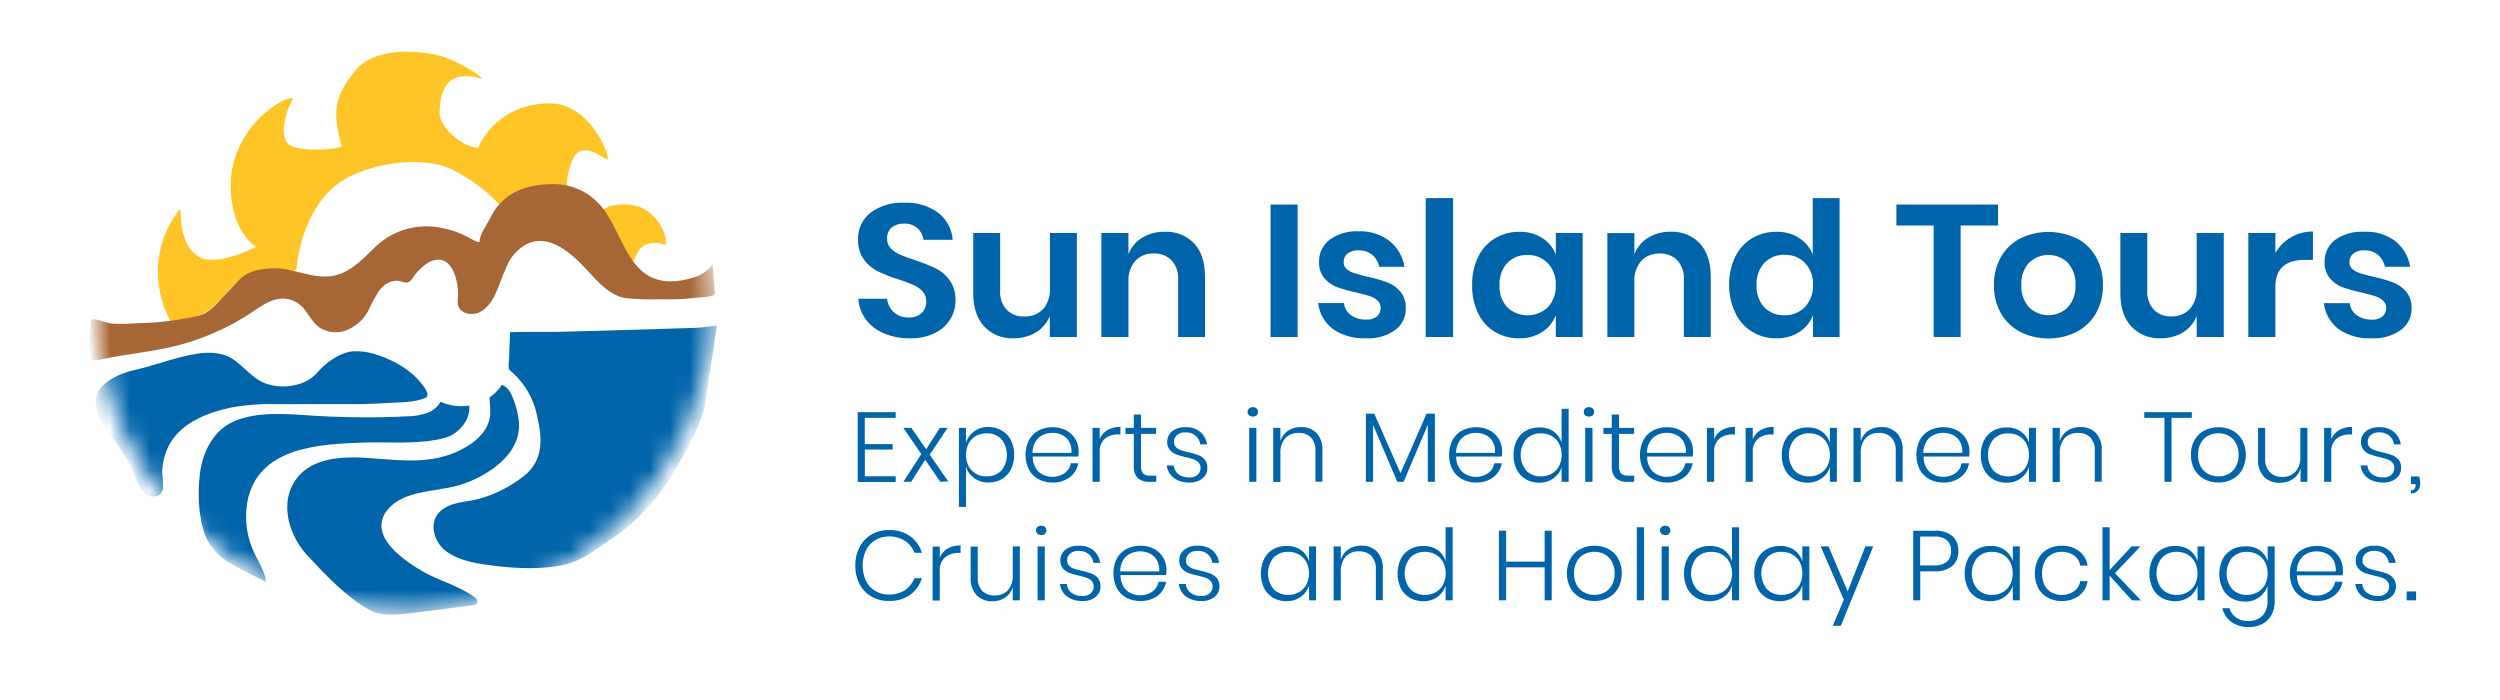
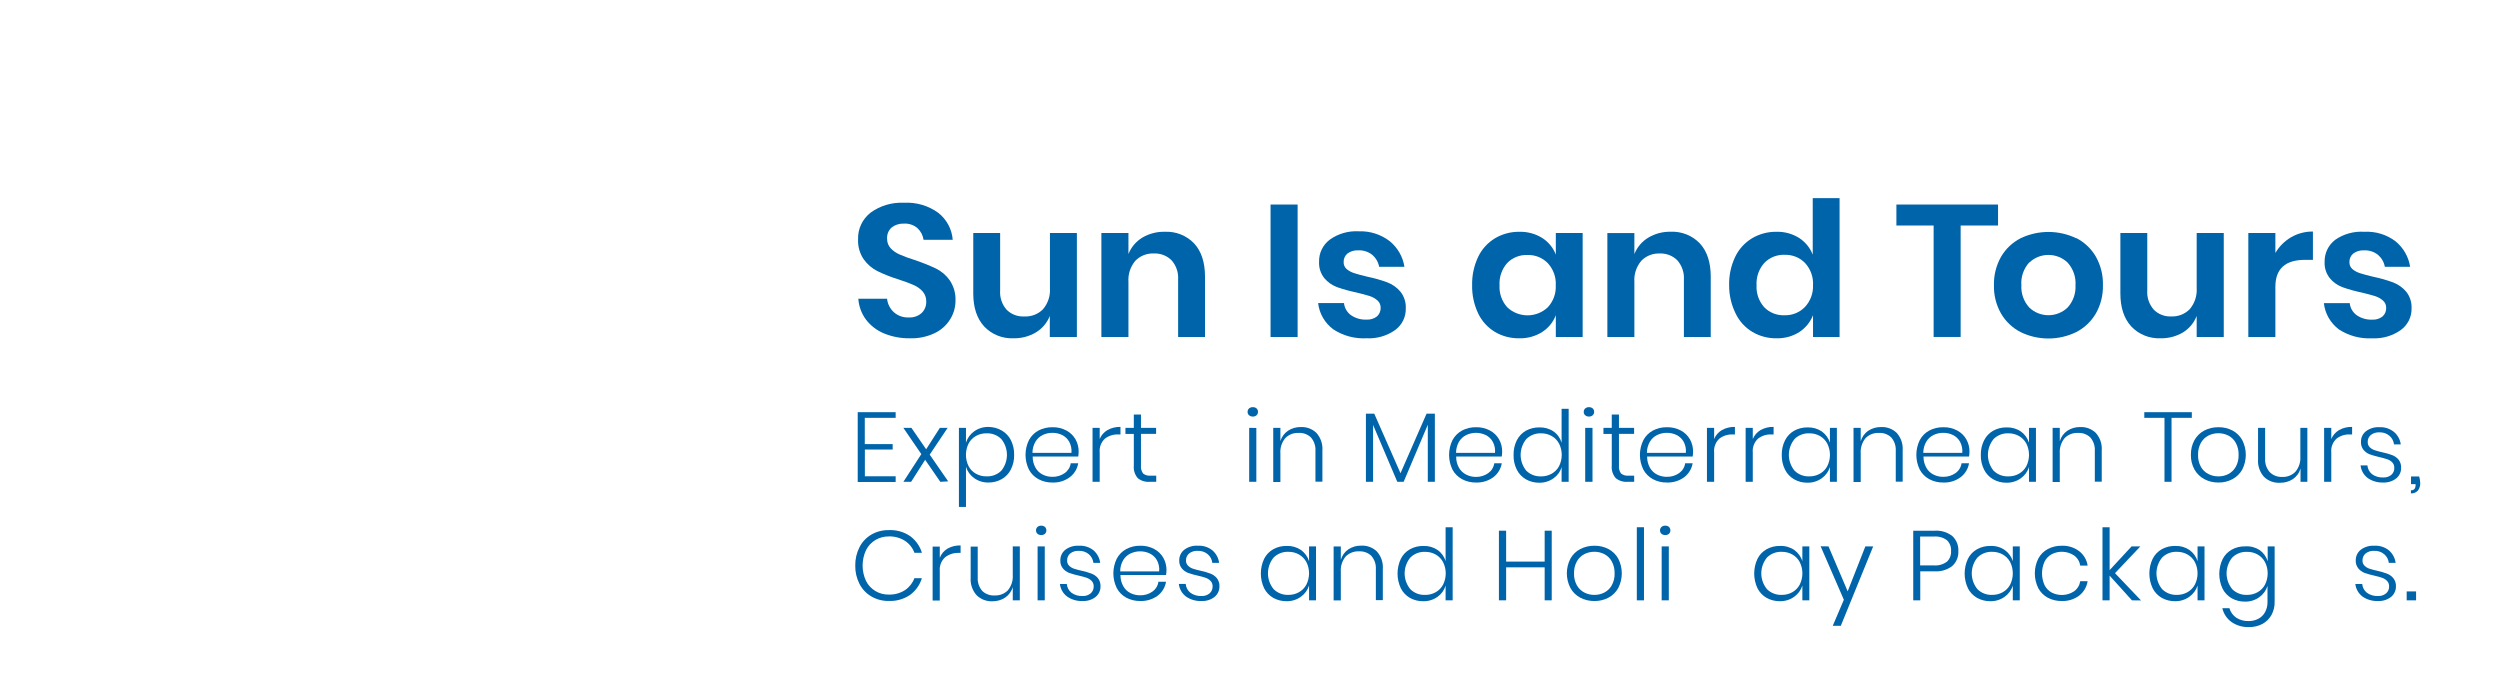
<svg xmlns="http://www.w3.org/2000/svg" width="125" height="35" viewBox="0 0 125 35" fill="none">
  <mask id="mask0_15454_28874" style="mask-type:luminance" maskUnits="userSpaceOnUse" x="4" y="0" width="32" height="31">
-     <path d="M20.198 30.522C28.701 30.522 35.593 23.779 35.593 15.461C35.593 7.143 28.701 0.4 20.198 0.4C11.696 0.4 4.803 7.143 4.803 15.461C4.803 23.779 11.696 30.522 20.198 30.522Z" fill="white" />
-   </mask>
+     </mask>
  <g mask="url(#mask0_15454_28874)">
    <path d="M35.846 16.27L35.233 20.341C34.937 21.507 34.236 22.681 33.618 23.709C32.998 24.75 32.199 25.679 31.256 26.454C30.8 26.822 30.292 27.123 29.812 27.461C29.351 27.811 28.827 28.071 28.267 28.228C27.128 28.484 25.898 28.431 24.747 28.293C23.914 28.19 22.993 28.07 22.301 27.559C21.727 27.138 21.417 26.187 21.954 25.623C22.492 25.059 23.321 25.13 24.018 24.923C24.807 24.691 25.542 24.312 26.185 23.809C27.217 23.002 27.114 21.848 26.83 20.689C26.657 19.912 26.249 19.205 25.659 18.659C25.527 18.545 25.447 18.516 25.431 18.344C25.415 18.173 25.463 17.974 25.46 17.798C25.46 17.462 25.502 16.947 25.502 16.61C25.502 16.61 26.294 16.59 26.536 16.593C26.991 16.593 27.447 16.593 27.882 16.593L30.192 16.532L33.154 16.443L34.602 16.399C35.02 16.386 35.436 16.343 35.846 16.27Z" fill="#0064AA" />
-     <path d="M24.668 23.416C24.22 23.741 23.726 23.998 23.201 24.18C21.991 24.626 20.221 24.421 19.355 25.517C19.242 25.653 19.16 25.811 19.114 25.98C19.068 26.149 19.06 26.325 19.089 26.498C19.264 27.349 20.314 28.082 21.018 28.504C21.852 29.005 22.841 29.248 23.645 29.801C23.69 29.832 23.736 29.868 23.779 29.903C23.823 29.935 23.853 29.983 23.863 30.036C23.872 30.089 23.86 30.144 23.829 30.189C23.771 30.238 23.697 30.267 23.62 30.269L20.804 30.625C20.08 30.714 19.152 30.866 18.483 30.5C17.321 29.872 16.252 28.718 15.364 27.768C14.512 26.857 14.013 25.346 14.651 24.203C15.396 22.865 17.05 22.808 18.428 22.901C20.164 23.021 21.765 23.273 23.337 22.328C23.939 21.97 24.456 21.437 24.511 20.717C24.531 20.441 24.474 20.151 24.483 19.87C24.728 19.699 24.937 19.485 25.101 19.237C25.304 19.333 25.465 19.497 25.556 19.699C25.765 20.138 25.896 20.609 25.944 21.091C26.019 22.097 25.454 22.834 24.668 23.416Z" fill="#0064AA" />
    <path d="M22.248 21.891C20.957 22.241 19.515 22.085 18.189 22.129C16.02 22.203 13.116 22.337 12.43 24.803C12.18 25.808 12.306 26.866 12.783 27.788C12.947 28.085 13.091 28.391 13.216 28.706C13.261 28.834 13.29 28.967 13.305 29.102L11.851 28.36C11.168 28.002 10.564 27.531 10.275 26.8C9.913 25.878 9.876 24.654 9.997 23.68C10.133 22.566 10.698 21.452 11.799 21.026C12.833 20.618 14.02 20.681 15.109 20.745C16.88 20.88 18.658 20.903 20.433 20.814C20.767 20.807 21.097 20.744 21.41 20.629C21.636 20.536 21.829 20.381 21.968 20.184L22.03 20.088C22.352 20.236 22.703 20.312 23.059 20.311C23.194 20.311 23.329 20.3 23.463 20.279C23.54 21.002 22.916 21.712 22.248 21.891Z" fill="#0064AA" />
    <path d="M21.354 19.627C21.395 19.754 21.374 19.85 21.249 19.903C20.681 20.126 20.11 20.108 19.517 20.144C18.925 20.179 18.285 20.208 17.661 20.208H13.806C13.043 20.186 12.279 20.244 11.528 20.382C10.389 20.627 9.195 21.095 8.567 22.063C8.273 22.533 8.116 23.072 8.111 23.623C8.111 23.984 8.339 24.719 7.776 24.824C7.651 24.837 7.525 24.818 7.41 24.768C7.295 24.719 7.196 24.64 7.122 24.541C6.978 24.341 6.866 24.121 6.79 23.888C6.526 23.239 6.18 22.625 5.758 22.063C5.222 21.347 4.291 20.193 5.108 19.315C5.509 18.887 6.179 18.624 6.742 18.499C7.439 18.343 8.109 18.107 8.792 17.922C9.735 17.666 10.918 17.394 11.754 18.031C12.148 18.332 12.473 18.7 12.893 18.983C13.651 19.482 14.943 19.428 15.651 18.836C15.8 18.709 15.922 18.557 16.061 18.419C16.458 18.022 17.073 17.608 17.656 17.565C18.367 17.516 19.075 17.788 19.706 18.093C20.049 18.27 20.369 18.486 20.661 18.735C20.763 18.829 21.253 19.304 21.354 19.627Z" fill="#0064AA" />
    <path d="M8.505 16.046C6.91 12.837 8.926 10.532 9.01 10.45C9.095 10.367 8.837 12.155 9.935 12.837C10.817 13.383 12.797 12.344 12.797 12.344C12.797 12.344 11.534 11.589 11.534 9.289C11.534 6.327 14.307 4.714 14.646 4.928C14.646 4.928 13.904 6.265 14.309 7.067C14.646 7.736 17.118 7.426 17.086 7.314C16.581 5.505 16.754 4.785 17.77 3.526C18.786 2.267 21.125 2.603 21.642 2.703C22.904 2.951 24.251 3.938 24.082 3.938C23.964 3.938 21.98 3.082 21.98 5.665C21.98 6.334 23.066 7.348 23.914 7.395C23.914 7.395 24.672 5.277 27.363 5.166C29.465 5.084 30.475 7.718 30.39 7.963C30.354 8.074 29.438 7.203 28.878 7.635C28.474 7.945 28.288 9.195 28.372 9.28C28.456 9.365 25.091 10.35 25.007 10.267C24.356 9.566 23.585 8.982 22.729 8.54C21.21 7.675 18.045 8.161 16.672 9.362C14.97 10.849 14.822 13.476 14.822 13.476C13.867 13.922 13.396 13.231 12.298 13.806C11.257 14.352 11.213 15.215 9.942 15.781C9.464 16.001 8.705 16.438 8.505 16.046Z" fill="#FFC425" />
    <path d="M30.053 10.606C30.338 10.173 31.293 10.182 31.735 10.276C32.908 10.525 33.464 11.952 33.25 12.253C33.092 12.179 32.919 12.141 32.745 12.141C32.57 12.141 32.398 12.179 32.24 12.253C31.771 12.515 31.839 13.001 31.557 13.075C30.983 13.226 29.514 11.401 30.053 10.606Z" fill="#FFC425" />
    <path d="M5.065 17.968C6.133 17.745 7.225 17.625 8.297 17.408C9.893 17.076 11.404 16.433 12.74 15.516C13.145 15.247 13.574 14.959 14.063 14.93C14.414 14.911 14.759 15.028 15.022 15.256C15.376 15.563 15.544 16.04 15.911 16.332C16.107 16.476 16.336 16.568 16.578 16.601C16.821 16.634 17.067 16.607 17.296 16.521C17.755 16.346 18.137 16.021 18.378 15.601C18.548 15.241 18.737 14.89 18.943 14.549C19.171 14.226 19.576 13.967 19.973 14.052C20.125 14.086 20.287 14.168 20.428 14.106C20.499 14.067 20.559 14.012 20.604 13.945C20.812 13.618 21.09 13.339 21.417 13.125C22.62 12.481 22.989 14.168 22.886 14.977C22.793 15.71 23.643 15.868 24.128 15.527C24.397 15.326 24.609 15.061 24.743 14.756C24.971 14.293 25.112 13.789 25.333 13.321C25.529 12.837 25.894 12.436 26.363 12.189C27.693 11.59 28.914 13.038 29.696 13.872C30.124 14.333 30.657 14.819 31.313 14.91C31.89 14.965 32.47 14.982 33.049 14.961C33.581 14.98 34.114 14.961 34.644 14.903C34.871 14.872 35.555 14.857 35.687 14.754C35.709 14.729 35.725 14.7 35.733 14.668C35.741 14.637 35.742 14.604 35.735 14.572C35.701 14.126 35.68 13.664 35.626 13.214C35.401 13.538 35.064 13.77 34.678 13.87C34.3 14.001 33.903 14.068 33.502 14.068C31.27 14.041 31.151 11.367 29.873 10.112C29.578 9.815 29.224 9.581 28.831 9.425C28.439 9.27 28.018 9.195 27.595 9.207C26.787 9.207 25.928 9.388 25.281 9.909C24.955 10.182 24.693 10.52 24.513 10.901C24.347 11.226 23.978 11.719 23.978 12.089C23.978 12.194 23.392 11.853 23.317 11.815C22.958 11.63 22.575 11.496 22.178 11.416C21.568 11.271 20.931 11.284 20.327 11.452C19.724 11.621 19.176 11.939 18.736 12.376C18.18 12.905 17.638 13.504 16.897 13.731C15.724 14.092 14.669 13.321 13.503 13.421C12.865 13.475 12.364 13.564 11.908 14.039C11.63 14.338 11.355 14.636 11.077 14.93C10.845 15.227 10.559 15.479 10.234 15.675C9.822 15.864 9.263 15.913 8.817 15.998C8.17 16.098 7.517 16.152 6.862 16.16C6.461 16.192 6.058 16.2 5.655 16.185C5.3 16.158 4.971 15.962 4.641 15.962C4.614 15.96 4.588 15.967 4.566 15.982C4.554 15.995 4.545 16.01 4.539 16.027C4.534 16.043 4.532 16.061 4.534 16.078L4.463 17.685C4.457 17.74 4.463 17.796 4.479 17.85C4.536 17.999 4.739 18.035 4.896 18.001L5.065 17.968Z" fill="#A76635" />
  </g>
  <path d="M47.504 15.972C47.32 16.267 47.053 16.505 46.736 16.656C46.351 16.839 45.926 16.928 45.499 16.915C45.058 16.922 44.621 16.841 44.214 16.677C43.853 16.53 43.538 16.291 43.303 15.986C43.075 15.679 42.941 15.315 42.916 14.936H44.353C44.379 15.191 44.497 15.428 44.686 15.604C44.786 15.696 44.905 15.766 45.034 15.812C45.163 15.858 45.3 15.879 45.437 15.872C45.555 15.879 45.673 15.863 45.784 15.825C45.895 15.787 45.997 15.727 46.084 15.649C46.16 15.575 46.219 15.486 46.258 15.388C46.297 15.29 46.316 15.186 46.312 15.081C46.319 14.894 46.254 14.712 46.13 14.57C46.004 14.431 45.849 14.321 45.674 14.247C45.49 14.165 45.232 14.071 44.907 13.964C44.551 13.855 44.206 13.718 43.872 13.556C43.599 13.418 43.365 13.217 43.189 12.97C42.987 12.674 42.888 12.323 42.904 11.967C42.894 11.712 42.946 11.458 43.055 11.226C43.164 10.993 43.328 10.789 43.533 10.63C44.013 10.282 44.601 10.108 45.198 10.138C45.812 10.104 46.418 10.281 46.911 10.639C47.121 10.803 47.293 11.008 47.418 11.241C47.542 11.473 47.617 11.728 47.636 11.99H46.178C46.146 11.766 46.038 11.559 45.87 11.404C45.681 11.244 45.436 11.164 45.187 11.181C44.968 11.172 44.754 11.24 44.583 11.373C44.505 11.443 44.444 11.53 44.404 11.627C44.365 11.724 44.348 11.828 44.355 11.932C44.349 12.109 44.413 12.281 44.533 12.413C44.66 12.548 44.816 12.655 44.989 12.727C45.23 12.832 45.478 12.923 45.731 12.999C46.092 13.121 46.446 13.262 46.791 13.423C47.069 13.559 47.308 13.762 47.485 14.013C47.691 14.319 47.792 14.68 47.775 15.045C47.773 15.373 47.679 15.694 47.504 15.972Z" fill="#0064AA" />
  <path d="M53.844 11.65V16.85H52.49V15.798C52.357 16.139 52.113 16.428 51.796 16.62C51.459 16.82 51.071 16.922 50.677 16.914C50.403 16.926 50.13 16.88 49.877 16.778C49.623 16.676 49.396 16.521 49.21 16.324C48.846 15.928 48.663 15.378 48.663 14.672V11.65H50.007V14.523C49.982 14.872 50.097 15.217 50.328 15.483C50.443 15.599 50.581 15.689 50.734 15.748C50.887 15.806 51.051 15.832 51.215 15.822C51.388 15.832 51.562 15.804 51.723 15.742C51.885 15.679 52.031 15.584 52.151 15.461C52.4 15.167 52.524 14.79 52.497 14.409V11.65H53.844Z" fill="#0064AA" />
  <path d="M59.703 12.168C60.068 12.561 60.25 13.115 60.25 13.828V16.85H58.906V13.977C58.93 13.628 58.813 13.283 58.58 13.017C58.465 12.901 58.326 12.81 58.172 12.751C58.019 12.692 57.854 12.666 57.689 12.674C57.518 12.666 57.346 12.695 57.187 12.758C57.028 12.822 56.885 12.917 56.767 13.039C56.519 13.334 56.396 13.71 56.422 14.091V16.85H55.069V11.651H56.422V12.703C56.556 12.361 56.8 12.072 57.117 11.88C57.454 11.681 57.842 11.58 58.236 11.588C58.509 11.575 58.781 11.62 59.035 11.72C59.288 11.82 59.516 11.973 59.703 12.168Z" fill="#0064AA" />
  <path d="M64.881 10.227V16.85H63.528V10.227H64.881Z" fill="#0064AA" />
  <path d="M69.494 12.065C69.886 12.389 70.145 12.842 70.221 13.339H68.957C68.915 13.107 68.793 12.895 68.61 12.74C68.413 12.584 68.164 12.504 67.911 12.517C67.718 12.506 67.528 12.562 67.373 12.675C67.31 12.729 67.26 12.795 67.227 12.87C67.194 12.945 67.178 13.026 67.182 13.108C67.18 13.173 67.192 13.238 67.219 13.298C67.245 13.358 67.284 13.412 67.335 13.455C67.447 13.548 67.578 13.618 67.719 13.66C67.872 13.711 68.093 13.77 68.38 13.838C68.715 13.907 69.044 14 69.364 14.117C69.618 14.214 69.842 14.372 70.016 14.576C70.209 14.818 70.306 15.119 70.289 15.425C70.294 15.634 70.249 15.84 70.156 16.028C70.063 16.215 69.926 16.378 69.756 16.504C69.341 16.796 68.836 16.941 68.326 16.914C67.738 16.946 67.156 16.789 66.667 16.468C66.455 16.311 66.279 16.114 66.148 15.888C66.017 15.662 65.935 15.412 65.906 15.153H67.2C67.211 15.272 67.248 15.387 67.308 15.491C67.367 15.595 67.449 15.686 67.546 15.757C67.773 15.914 68.046 15.992 68.323 15.98C68.514 15.993 68.703 15.935 68.852 15.818C68.911 15.763 68.958 15.697 68.989 15.623C69.02 15.549 69.035 15.469 69.032 15.39C69.034 15.321 69.021 15.253 68.994 15.19C68.967 15.127 68.926 15.07 68.874 15.024C68.761 14.923 68.626 14.848 68.48 14.801C68.326 14.752 68.102 14.692 67.815 14.623C67.488 14.556 67.166 14.466 66.852 14.356C66.604 14.263 66.386 14.11 66.218 13.91C66.031 13.676 65.937 13.382 65.954 13.085C65.948 12.874 65.993 12.665 66.085 12.475C66.177 12.284 66.313 12.117 66.483 11.987C66.903 11.684 67.419 11.535 67.941 11.565C68.503 11.545 69.054 11.722 69.494 12.065Z" fill="#0064AA" />
-   <path d="M72.654 9.906V16.851H71.287V9.906H72.654Z" fill="#0064AA" />
+   <path d="M72.654 9.906V16.851H71.287H72.654Z" fill="#0064AA" />
  <path d="M77.107 11.896C77.422 12.095 77.662 12.388 77.791 12.732V11.651H79.133V16.851H77.791V15.761C77.661 16.105 77.421 16.4 77.107 16.601C76.765 16.817 76.364 16.926 75.957 16.915C75.531 16.921 75.112 16.811 74.747 16.596C74.381 16.375 74.09 16.054 73.909 15.672C73.7 15.231 73.597 14.749 73.606 14.263C73.595 13.773 73.698 13.286 73.909 12.841C74.09 12.46 74.382 12.138 74.747 11.916C75.112 11.699 75.53 11.586 75.957 11.589C76.363 11.577 76.764 11.684 77.107 11.896ZM75.362 13.149C75.09 13.457 74.952 13.857 74.977 14.263C74.953 14.665 75.091 15.061 75.362 15.364C75.634 15.622 75.997 15.767 76.376 15.767C76.755 15.767 77.118 15.622 77.39 15.364C77.665 15.066 77.808 14.673 77.788 14.272C77.8 14.07 77.771 13.867 77.703 13.676C77.635 13.485 77.528 13.309 77.39 13.158C77.26 13.024 77.103 12.918 76.929 12.848C76.754 12.777 76.567 12.744 76.378 12.75C76.19 12.741 76.001 12.773 75.826 12.841C75.651 12.91 75.493 13.015 75.362 13.149Z" fill="#0064AA" />
  <path d="M84.99 12.168C85.354 12.562 85.537 13.116 85.537 13.829V16.851H84.195V13.978C84.217 13.629 84.1 13.285 83.869 13.018C83.754 12.902 83.614 12.811 83.46 12.752C83.306 12.693 83.141 12.666 82.976 12.674C82.806 12.669 82.637 12.698 82.48 12.761C82.323 12.824 82.181 12.919 82.065 13.04C81.817 13.335 81.693 13.711 81.719 14.092V16.851H80.368V11.652H81.719V12.703C81.853 12.362 82.097 12.073 82.416 11.881C82.751 11.681 83.139 11.579 83.532 11.587C83.803 11.575 84.074 11.62 84.326 11.721C84.578 11.821 84.804 11.974 84.99 12.168Z" fill="#0064AA" />
  <path d="M89.954 11.896C90.265 12.098 90.504 12.39 90.637 12.732V9.906H91.979V16.851H90.651V15.761C90.517 16.103 90.279 16.397 89.968 16.601C89.629 16.816 89.232 16.925 88.828 16.915C88.403 16.921 87.984 16.811 87.619 16.596C87.253 16.375 86.961 16.054 86.78 15.672C86.564 15.232 86.453 14.751 86.457 14.263C86.445 13.773 86.548 13.286 86.76 12.841C86.941 12.46 87.233 12.138 87.598 11.916C87.963 11.699 88.381 11.586 88.808 11.589C89.213 11.576 89.612 11.683 89.954 11.896ZM88.213 13.149C87.941 13.457 87.803 13.857 87.828 14.263C87.804 14.665 87.942 15.061 88.213 15.364C88.344 15.498 88.502 15.602 88.677 15.671C88.853 15.74 89.041 15.771 89.229 15.763C89.418 15.768 89.605 15.735 89.779 15.664C89.954 15.594 90.111 15.489 90.241 15.355C90.52 15.059 90.667 14.666 90.651 14.263C90.663 14.061 90.634 13.858 90.565 13.667C90.497 13.476 90.391 13.3 90.252 13.149C90.122 13.015 89.965 12.91 89.791 12.839C89.617 12.769 89.429 12.736 89.241 12.741C89.049 12.732 88.859 12.764 88.681 12.834C88.504 12.905 88.344 13.012 88.213 13.149Z" fill="#0064AA" />
  <path d="M99.902 10.227V11.276H98.032V16.848H96.681V11.276H94.82V10.227H99.902Z" fill="#0064AA" />
  <path d="M103.816 11.904C104.225 12.114 104.564 12.436 104.791 12.829C105.038 13.267 105.161 13.762 105.146 14.262C105.159 14.756 105.036 15.245 104.791 15.677C104.562 16.07 104.224 16.391 103.816 16.602C103.383 16.815 102.905 16.925 102.421 16.925C101.936 16.925 101.458 16.815 101.025 16.602C100.618 16.391 100.28 16.07 100.052 15.677C99.807 15.245 99.684 14.756 99.697 14.262C99.685 13.766 99.807 13.275 100.052 12.84C100.279 12.447 100.617 12.126 101.025 11.915C101.459 11.706 101.937 11.597 102.421 11.597C102.904 11.597 103.382 11.706 103.816 11.915V11.904ZM101.463 13.119C101.323 13.274 101.216 13.455 101.148 13.652C101.08 13.848 101.053 14.056 101.068 14.262C101.044 14.67 101.186 15.07 101.463 15.376C101.718 15.623 102.063 15.761 102.422 15.761C102.781 15.761 103.125 15.623 103.381 15.376C103.657 15.07 103.799 14.67 103.775 14.262C103.789 14.057 103.761 13.852 103.693 13.658C103.625 13.463 103.519 13.284 103.381 13.13C103.125 12.884 102.781 12.746 102.422 12.746C102.063 12.746 101.718 12.884 101.463 13.13V13.119Z" fill="#0064AA" />
  <path d="M111.188 11.65V16.85H109.834V15.798C109.704 16.137 109.464 16.426 109.151 16.62C108.814 16.82 108.426 16.922 108.033 16.914C107.759 16.926 107.486 16.88 107.232 16.778C106.979 16.676 106.751 16.521 106.565 16.324C106.201 15.928 106.019 15.378 106.019 14.672V11.65H107.363V14.523C107.339 14.873 107.455 15.217 107.689 15.483C107.801 15.597 107.936 15.686 108.086 15.744C108.236 15.803 108.397 15.829 108.559 15.822C108.731 15.83 108.904 15.801 109.064 15.738C109.224 15.675 109.369 15.579 109.488 15.457C109.736 15.162 109.86 14.786 109.834 14.405V11.65H111.188Z" fill="#0064AA" />
  <path d="M114.553 11.863C114.884 11.671 115.262 11.573 115.646 11.577V12.992H115.254C114.263 12.992 113.767 13.443 113.769 14.345V16.85H112.416V11.651H113.769V12.647C113.958 12.325 114.227 12.055 114.553 11.863Z" fill="#0064AA" />
  <path d="M119.778 12.066C120.171 12.39 120.431 12.843 120.507 13.341H119.243C119.202 13.108 119.08 12.897 118.899 12.741C118.702 12.585 118.453 12.506 118.2 12.518C118.007 12.507 117.816 12.563 117.662 12.677C117.599 12.73 117.549 12.797 117.516 12.871C117.483 12.946 117.467 13.027 117.471 13.109C117.468 13.174 117.481 13.239 117.507 13.3C117.534 13.36 117.573 13.413 117.623 13.457C117.736 13.55 117.867 13.62 118.008 13.662C118.161 13.713 118.382 13.771 118.669 13.84C119.003 13.908 119.331 14.002 119.651 14.119C119.905 14.215 120.13 14.373 120.305 14.578C120.498 14.819 120.595 15.121 120.578 15.427C120.582 15.635 120.535 15.842 120.441 16.029C120.347 16.216 120.209 16.378 120.038 16.503C119.622 16.796 119.117 16.942 118.605 16.915C118.017 16.947 117.434 16.79 116.944 16.47C116.735 16.312 116.56 16.114 116.431 15.888C116.302 15.662 116.221 15.412 116.193 15.155H117.487C117.498 15.274 117.534 15.389 117.594 15.493C117.654 15.597 117.735 15.688 117.833 15.759C118.059 15.915 118.333 15.994 118.61 15.982C118.796 15.994 118.981 15.938 119.127 15.823C119.187 15.769 119.235 15.703 119.266 15.629C119.298 15.555 119.312 15.476 119.309 15.396C119.311 15.327 119.299 15.259 119.272 15.196C119.244 15.133 119.204 15.076 119.152 15.03C119.038 14.93 118.904 14.854 118.758 14.807C118.601 14.758 118.38 14.698 118.093 14.629C117.765 14.562 117.443 14.472 117.129 14.361C116.881 14.27 116.663 14.116 116.496 13.916C116.308 13.681 116.214 13.388 116.231 13.091C116.226 12.881 116.271 12.672 116.362 12.481C116.453 12.29 116.589 12.123 116.758 11.992C117.181 11.697 117.696 11.554 118.216 11.589C118.778 11.559 119.333 11.728 119.778 12.066Z" fill="#0064AA" />
  <path d="M43.239 20.892V22.205H44.633V22.477H43.243V23.814H44.783V24.099H42.886V20.609H44.783V20.892H43.239Z" fill="#0064AA" />
  <path d="M47.016 24.091L46.257 22.99L45.556 24.091H45.169L46.066 22.705L45.169 21.395H45.572L46.307 22.464L46.991 21.395H47.38L46.485 22.732L47.41 24.069L47.016 24.091Z" fill="#0064AA" />
  <path d="M50.087 21.525C50.283 21.638 50.442 21.805 50.543 22.004C50.657 22.234 50.713 22.487 50.707 22.742C50.713 22.996 50.657 23.247 50.543 23.475C50.442 23.675 50.283 23.843 50.087 23.956C49.885 24.071 49.654 24.13 49.42 24.126C49.163 24.131 48.911 24.053 48.704 23.903C48.51 23.764 48.368 23.567 48.299 23.341V25.347H47.946V21.394H48.299V22.134C48.368 21.908 48.51 21.71 48.704 21.57C48.911 21.421 49.163 21.342 49.42 21.347C49.654 21.347 49.885 21.409 50.087 21.525ZM48.795 21.799C48.638 21.888 48.511 22.02 48.429 22.178C48.342 22.354 48.297 22.547 48.297 22.743C48.297 22.939 48.342 23.132 48.429 23.308C48.51 23.466 48.638 23.598 48.795 23.685C48.955 23.775 49.137 23.821 49.322 23.818C49.46 23.825 49.598 23.802 49.727 23.753C49.855 23.703 49.972 23.628 50.069 23.531C50.249 23.306 50.347 23.029 50.347 22.743C50.347 22.457 50.249 22.18 50.069 21.955C49.972 21.858 49.856 21.782 49.727 21.732C49.598 21.682 49.46 21.66 49.322 21.666C49.137 21.663 48.955 21.709 48.795 21.799Z" fill="#0064AA" />
  <path d="M53.233 23.656C53.315 23.599 53.384 23.525 53.437 23.44C53.489 23.356 53.523 23.262 53.536 23.164H53.91C53.866 23.439 53.716 23.688 53.491 23.859C53.242 24.044 52.935 24.139 52.623 24.126C52.379 24.131 52.138 24.073 51.923 23.959C51.72 23.849 51.555 23.683 51.447 23.482C51.335 23.252 51.276 22.999 51.276 22.744C51.276 22.488 51.335 22.235 51.447 22.005C51.555 21.803 51.72 21.636 51.923 21.526C52.138 21.414 52.379 21.357 52.623 21.361C52.867 21.355 53.108 21.412 53.322 21.526C53.514 21.629 53.672 21.784 53.778 21.971C53.881 22.156 53.934 22.363 53.933 22.573C53.933 22.657 53.926 22.742 53.912 22.825H51.634C51.631 23.024 51.681 23.221 51.78 23.395C51.863 23.54 51.988 23.657 52.14 23.732C52.288 23.805 52.452 23.843 52.618 23.841C52.838 23.846 53.054 23.781 53.233 23.656ZM52.133 21.751C51.982 21.825 51.857 21.942 51.773 22.085C51.673 22.255 51.622 22.448 51.623 22.644H53.573C53.59 22.452 53.552 22.259 53.461 22.087C53.38 21.943 53.257 21.826 53.108 21.751C52.958 21.677 52.791 21.64 52.623 21.642C52.453 21.639 52.285 21.677 52.133 21.751Z" fill="#0064AA" />
  <path d="M55.374 21.503C55.572 21.393 55.797 21.339 56.024 21.345V21.722H55.908C55.669 21.713 55.435 21.787 55.247 21.931C55.153 22.018 55.081 22.125 55.035 22.244C54.99 22.362 54.973 22.489 54.985 22.616V24.091H54.627V21.394H54.985V21.951C55.06 21.764 55.197 21.607 55.374 21.503Z" fill="#0064AA" />
  <path d="M57.812 23.785V24.091H57.484C57.268 24.108 57.053 24.042 56.887 23.906C56.814 23.82 56.759 23.72 56.725 23.613C56.691 23.506 56.68 23.393 56.691 23.282V21.697H56.272V21.394H56.691V20.726H57.049V21.394H57.805V21.695H57.049V23.284C57.033 23.423 57.072 23.563 57.156 23.676C57.208 23.717 57.268 23.748 57.332 23.766C57.396 23.784 57.463 23.79 57.529 23.783L57.812 23.785Z" fill="#0064AA" />
-   <path d="M60.013 21.593C60.2 21.755 60.32 21.978 60.352 22.22H60.013C59.995 22.054 59.913 21.9 59.785 21.79C59.645 21.67 59.463 21.609 59.277 21.618C59.123 21.61 58.972 21.657 58.851 21.75C58.801 21.793 58.761 21.847 58.735 21.907C58.709 21.967 58.696 22.032 58.698 22.097C58.696 22.145 58.703 22.193 58.72 22.238C58.737 22.284 58.763 22.325 58.796 22.36C58.865 22.427 58.948 22.479 59.04 22.509C59.169 22.552 59.301 22.588 59.434 22.616C59.6 22.65 59.763 22.697 59.922 22.757C60.044 22.803 60.153 22.88 60.236 22.98C60.33 23.098 60.377 23.245 60.368 23.394C60.37 23.494 60.349 23.593 60.307 23.684C60.265 23.775 60.203 23.856 60.124 23.92C59.941 24.063 59.71 24.136 59.475 24.125C59.198 24.138 58.924 24.06 58.698 23.902C58.598 23.826 58.515 23.731 58.453 23.623C58.391 23.514 58.352 23.395 58.338 23.272H58.682C58.689 23.355 58.713 23.437 58.752 23.511C58.791 23.586 58.845 23.652 58.91 23.706C59.071 23.825 59.27 23.884 59.471 23.873C59.619 23.883 59.765 23.836 59.878 23.742C59.927 23.698 59.966 23.645 59.991 23.585C60.017 23.526 60.029 23.461 60.026 23.396C60.029 23.346 60.022 23.296 60.004 23.248C59.986 23.201 59.959 23.157 59.924 23.12C59.856 23.049 59.77 22.995 59.676 22.964C59.542 22.92 59.406 22.883 59.268 22.853C59.106 22.816 58.947 22.77 58.792 22.715C58.672 22.666 58.568 22.59 58.486 22.492C58.397 22.379 58.352 22.238 58.361 22.095C58.358 21.994 58.379 21.893 58.422 21.801C58.464 21.709 58.528 21.627 58.607 21.562C58.802 21.416 59.045 21.344 59.291 21.36C59.553 21.348 59.81 21.431 60.013 21.593Z" fill="#0064AA" />
  <path d="M62.453 20.422C62.505 20.378 62.573 20.355 62.642 20.358C62.71 20.355 62.777 20.378 62.829 20.422C62.852 20.445 62.871 20.472 62.883 20.502C62.896 20.532 62.901 20.564 62.899 20.596C62.9 20.627 62.894 20.658 62.882 20.687C62.87 20.716 62.852 20.742 62.829 20.763C62.777 20.808 62.71 20.831 62.642 20.828C62.573 20.831 62.505 20.807 62.453 20.763C62.428 20.743 62.409 20.717 62.397 20.688C62.384 20.659 62.378 20.628 62.38 20.596C62.378 20.564 62.384 20.531 62.397 20.501C62.409 20.471 62.428 20.444 62.453 20.422ZM62.817 21.396V24.09H62.459V21.394L62.817 21.396Z" fill="#0064AA" />
  <path d="M65.819 21.643C65.926 21.763 66.008 21.902 66.059 22.053C66.111 22.204 66.132 22.363 66.12 22.522V24.082H65.772V22.537C65.787 22.294 65.705 22.054 65.544 21.869C65.462 21.791 65.365 21.731 65.258 21.693C65.151 21.654 65.037 21.638 64.924 21.646C64.802 21.64 64.68 21.66 64.566 21.705C64.453 21.75 64.35 21.817 64.266 21.904C64.087 22.119 63.999 22.392 64.02 22.669V24.099H63.662V21.394H64.02V22.062C64.079 21.847 64.216 21.66 64.405 21.534C64.593 21.412 64.814 21.348 65.04 21.352C65.184 21.345 65.327 21.368 65.461 21.418C65.595 21.469 65.717 21.545 65.819 21.643Z" fill="#0064AA" />
  <path d="M71.743 20.684V24.091H71.39V21.238L70.182 24.091H69.865L68.654 21.247V24.091H68.296V20.684H68.713L70.025 23.661L71.328 20.684H71.743Z" fill="#0064AA" />
  <path d="M74.413 23.656C74.494 23.598 74.563 23.525 74.615 23.44C74.667 23.355 74.701 23.261 74.716 23.164H75.089C75.043 23.439 74.894 23.687 74.67 23.859C74.421 24.043 74.114 24.137 73.802 24.126C73.558 24.131 73.317 24.074 73.103 23.959C72.899 23.849 72.733 23.684 72.624 23.482C72.512 23.252 72.454 22.999 72.454 22.744C72.454 22.488 72.512 22.235 72.624 22.005C72.733 21.803 72.899 21.636 73.103 21.526C73.318 21.413 73.558 21.356 73.802 21.361C74.045 21.355 74.286 21.412 74.499 21.526C74.692 21.628 74.85 21.783 74.955 21.971C75.057 22.156 75.11 22.363 75.108 22.573C75.108 22.657 75.101 22.742 75.087 22.825H72.809C72.804 23.024 72.853 23.221 72.952 23.395C73.036 23.54 73.161 23.657 73.312 23.732C73.461 23.807 73.626 23.846 73.793 23.846C74.015 23.85 74.233 23.784 74.413 23.656ZM73.312 21.751C73.161 21.826 73.036 21.942 72.95 22.085C72.853 22.256 72.802 22.449 72.802 22.644H74.75C74.77 22.452 74.731 22.258 74.638 22.087C74.558 21.943 74.435 21.825 74.285 21.751C74.133 21.679 73.967 21.642 73.799 21.642C73.63 21.642 73.464 21.679 73.312 21.751Z" fill="#0064AA" />
  <path d="M77.679 21.573C77.874 21.711 78.015 21.91 78.08 22.137V20.439H78.433V24.091H78.08V23.351C78.016 23.578 77.874 23.776 77.679 23.913C77.473 24.062 77.222 24.14 76.966 24.136C76.731 24.14 76.5 24.081 76.296 23.966C76.1 23.853 75.941 23.685 75.841 23.485C75.727 23.257 75.672 23.005 75.679 22.752C75.672 22.497 75.727 22.244 75.841 22.014C75.941 21.814 76.1 21.648 76.296 21.535C76.501 21.423 76.733 21.366 76.968 21.37C77.221 21.361 77.471 21.432 77.679 21.573ZM76.312 21.956C76.131 22.18 76.032 22.458 76.032 22.744C76.032 23.03 76.131 23.308 76.312 23.532C76.409 23.628 76.525 23.704 76.653 23.753C76.782 23.803 76.919 23.825 77.057 23.819C77.242 23.822 77.423 23.775 77.583 23.686C77.741 23.597 77.869 23.467 77.953 23.309C78.041 23.133 78.087 22.94 78.087 22.744C78.087 22.548 78.041 22.355 77.953 22.179C77.869 22.021 77.741 21.89 77.583 21.8C77.423 21.71 77.242 21.664 77.057 21.666C76.919 21.661 76.781 21.684 76.653 21.733C76.525 21.783 76.409 21.859 76.312 21.956Z" fill="#0064AA" />
  <path d="M79.26 20.422C79.313 20.378 79.38 20.355 79.449 20.358C79.518 20.355 79.585 20.378 79.636 20.422C79.66 20.445 79.679 20.472 79.691 20.502C79.703 20.532 79.709 20.564 79.707 20.596C79.707 20.627 79.702 20.658 79.689 20.687C79.677 20.716 79.659 20.742 79.636 20.763C79.585 20.808 79.518 20.831 79.449 20.828C79.38 20.831 79.313 20.807 79.26 20.763C79.236 20.743 79.217 20.717 79.204 20.688C79.191 20.659 79.186 20.628 79.187 20.596C79.186 20.564 79.192 20.531 79.204 20.501C79.217 20.471 79.236 20.444 79.26 20.422ZM79.625 21.394V24.09H79.26V21.394H79.625Z" fill="#0064AA" />
  <path d="M81.709 23.785V24.091H81.381C81.166 24.108 80.952 24.041 80.787 23.906C80.713 23.82 80.657 23.721 80.623 23.613C80.589 23.506 80.577 23.393 80.588 23.282V21.697H80.172V21.394H80.588V20.726H80.948V21.394H81.705V21.695H80.948V23.284C80.933 23.423 80.97 23.563 81.053 23.676C81.159 23.759 81.293 23.797 81.427 23.783L81.709 23.785Z" fill="#0064AA" />
  <path d="M83.956 23.656C84.037 23.598 84.107 23.525 84.159 23.44C84.211 23.356 84.245 23.262 84.258 23.164H84.632C84.586 23.439 84.437 23.687 84.213 23.859C83.963 24.042 83.657 24.137 83.345 24.126C83.101 24.131 82.86 24.073 82.646 23.959C82.443 23.849 82.277 23.683 82.169 23.482C82.055 23.252 81.996 22.999 81.996 22.744C81.996 22.488 82.055 22.235 82.169 22.005C82.277 21.803 82.442 21.636 82.646 21.526C82.861 21.413 83.101 21.357 83.345 21.361C83.589 21.355 83.83 21.412 84.044 21.526C84.236 21.629 84.394 21.784 84.5 21.971C84.603 22.156 84.655 22.363 84.653 22.573C84.654 22.657 84.648 22.742 84.634 22.825H82.356C82.354 23.024 82.403 23.22 82.5 23.395C82.585 23.54 82.71 23.657 82.862 23.732C83.01 23.805 83.174 23.843 83.34 23.841C83.56 23.846 83.776 23.781 83.956 23.656ZM82.855 21.751C82.704 21.825 82.579 21.942 82.495 22.085C82.396 22.255 82.344 22.448 82.345 22.644H84.293C84.312 22.452 84.274 22.259 84.183 22.087C84.103 21.943 83.98 21.826 83.83 21.751C83.68 21.677 83.513 21.64 83.345 21.642C83.175 21.639 83.007 21.677 82.855 21.751Z" fill="#0064AA" />
  <path d="M86.095 21.503C86.293 21.394 86.518 21.339 86.746 21.345V21.722H86.63C86.391 21.713 86.157 21.787 85.969 21.931C85.875 22.018 85.803 22.125 85.758 22.244C85.712 22.362 85.695 22.489 85.707 22.616V24.091H85.347V21.394H85.707V21.951C85.783 21.765 85.919 21.607 86.095 21.503Z" fill="#0064AA" />
  <path d="M88.029 21.503C88.227 21.393 88.452 21.338 88.68 21.345V21.722H88.564C88.326 21.712 88.091 21.787 87.903 21.931C87.809 22.018 87.736 22.125 87.691 22.244C87.645 22.362 87.627 22.489 87.639 22.616V24.091H87.282V21.394H87.639V21.951C87.716 21.765 87.853 21.608 88.029 21.503Z" fill="#0064AA" />
  <path d="M91.09 21.572C91.284 21.712 91.427 21.91 91.496 22.136V21.394H91.844V24.091H91.496V23.351C91.427 23.576 91.285 23.774 91.09 23.912C90.883 24.061 90.632 24.14 90.375 24.135C90.141 24.139 89.91 24.081 89.708 23.966C89.511 23.853 89.352 23.685 89.252 23.485C89.138 23.256 89.082 23.005 89.088 22.751C89.082 22.496 89.138 22.243 89.252 22.014C89.353 21.814 89.511 21.648 89.708 21.535C89.916 21.421 90.152 21.364 90.391 21.37C90.64 21.363 90.885 21.434 91.09 21.572ZM89.724 21.956C89.542 22.18 89.443 22.457 89.443 22.744C89.443 23.029 89.542 23.307 89.724 23.531C89.82 23.628 89.936 23.703 90.065 23.753C90.193 23.802 90.331 23.825 90.469 23.819C90.654 23.821 90.836 23.775 90.997 23.685C91.153 23.596 91.281 23.466 91.364 23.308C91.452 23.133 91.498 22.939 91.498 22.744C91.498 22.548 91.452 22.354 91.364 22.178C91.28 22.021 91.153 21.89 90.997 21.8C90.836 21.709 90.654 21.663 90.469 21.666C90.33 21.66 90.192 21.683 90.063 21.733C89.934 21.782 89.818 21.859 89.721 21.956H89.724Z" fill="#0064AA" />
  <path d="M94.836 21.644C95.05 21.886 95.157 22.202 95.134 22.522V24.082H94.788V22.537C94.802 22.294 94.721 22.055 94.56 21.869C94.478 21.791 94.38 21.731 94.273 21.693C94.166 21.654 94.052 21.639 93.938 21.646C93.816 21.64 93.694 21.661 93.581 21.705C93.467 21.75 93.364 21.818 93.28 21.904C93.103 22.12 93.016 22.393 93.036 22.669V24.099H92.676V21.394H93.036V22.062C93.096 21.848 93.231 21.661 93.419 21.534C93.607 21.412 93.829 21.349 94.054 21.352C94.198 21.345 94.342 21.368 94.476 21.418C94.611 21.468 94.733 21.545 94.836 21.644Z" fill="#0064AA" />
  <path d="M97.774 23.656C97.856 23.599 97.926 23.525 97.978 23.44C98.03 23.356 98.064 23.262 98.077 23.164H98.451C98.407 23.439 98.257 23.688 98.032 23.859C97.783 24.044 97.476 24.139 97.164 24.126C96.92 24.131 96.679 24.073 96.465 23.959C96.261 23.849 96.096 23.683 95.988 23.482C95.876 23.252 95.817 22.999 95.817 22.744C95.817 22.488 95.876 22.235 95.988 22.005C96.096 21.803 96.261 21.636 96.465 21.526C96.68 21.414 96.92 21.357 97.164 21.361C97.408 21.355 97.649 21.412 97.863 21.526C98.055 21.629 98.213 21.784 98.319 21.971C98.422 22.156 98.476 22.363 98.474 22.573C98.474 22.657 98.468 22.742 98.453 22.825H96.175C96.172 23.024 96.222 23.221 96.321 23.395C96.404 23.54 96.529 23.657 96.681 23.732C96.829 23.805 96.993 23.843 97.159 23.841C97.379 23.846 97.595 23.781 97.774 23.656ZM96.674 21.751C96.523 21.825 96.398 21.942 96.314 22.085C96.215 22.255 96.163 22.448 96.164 22.644H98.114C98.132 22.452 98.093 22.259 98.002 22.087C97.921 21.943 97.799 21.826 97.649 21.751C97.499 21.677 97.332 21.64 97.164 21.642C96.994 21.639 96.826 21.677 96.674 21.751Z" fill="#0064AA" />
  <path d="M101.043 21.573C101.238 21.712 101.38 21.91 101.449 22.137V21.394H101.797V24.091H101.449V23.351C101.381 23.577 101.238 23.775 101.043 23.913C100.836 24.062 100.585 24.14 100.328 24.136C100.094 24.14 99.863 24.081 99.66 23.966C99.463 23.853 99.305 23.686 99.205 23.485C99.091 23.257 99.034 23.005 99.041 22.752C99.034 22.496 99.091 22.244 99.205 22.014C99.305 21.814 99.464 21.647 99.66 21.535C99.865 21.422 100.096 21.366 100.33 21.37C100.584 21.361 100.834 21.432 101.043 21.573ZM99.676 21.956C99.495 22.18 99.396 22.458 99.396 22.744C99.396 23.03 99.495 23.308 99.676 23.532C99.773 23.628 99.889 23.703 100.017 23.753C100.146 23.802 100.283 23.825 100.421 23.819C100.607 23.822 100.789 23.776 100.95 23.685C101.106 23.596 101.233 23.466 101.317 23.309C101.405 23.133 101.451 22.94 101.451 22.744C101.451 22.548 101.405 22.355 101.317 22.179C101.233 22.021 101.106 21.89 100.95 21.8C100.789 21.71 100.607 21.664 100.421 21.666C100.283 21.66 100.145 21.683 100.016 21.733C99.887 21.783 99.771 21.859 99.674 21.956H99.676Z" fill="#0064AA" />
  <path d="M104.789 21.644C104.895 21.763 104.976 21.903 105.028 22.053C105.079 22.204 105.099 22.363 105.087 22.522V24.082H104.741V22.537C104.755 22.294 104.674 22.055 104.513 21.869C104.431 21.791 104.333 21.731 104.226 21.693C104.119 21.654 104.005 21.639 103.891 21.646C103.769 21.64 103.647 21.661 103.533 21.705C103.42 21.75 103.317 21.818 103.233 21.904C103.056 22.12 102.969 22.393 102.989 22.669V24.099H102.631V21.394H102.989V22.062C103.049 21.848 103.184 21.661 103.372 21.534C103.56 21.412 103.781 21.349 104.007 21.352C104.151 21.345 104.294 21.368 104.429 21.418C104.563 21.468 104.686 21.545 104.789 21.644Z" fill="#0064AA" />
  <path d="M109.591 20.609V20.892H108.577V24.09H108.224V20.892H107.215V20.609H109.591Z" fill="#0064AA" />
  <path d="M111.625 21.526C111.832 21.635 112.001 21.802 112.113 22.005C112.229 22.233 112.29 22.485 112.29 22.741C112.29 22.997 112.229 23.249 112.113 23.478C112.001 23.68 111.831 23.847 111.625 23.957C111.41 24.073 111.167 24.131 110.921 24.126C110.675 24.13 110.431 24.072 110.215 23.957C110.007 23.845 109.837 23.678 109.723 23.476C109.6 23.25 109.539 22.998 109.545 22.742C109.539 22.486 109.6 22.232 109.723 22.005C109.837 21.802 110.008 21.636 110.215 21.526C110.433 21.414 110.675 21.357 110.921 21.361C111.166 21.356 111.408 21.413 111.625 21.526ZM110.418 21.779C110.259 21.862 110.129 21.988 110.044 22.143C109.945 22.327 109.896 22.534 109.903 22.742C109.896 22.95 109.944 23.156 110.044 23.34C110.129 23.494 110.259 23.619 110.418 23.701C110.573 23.78 110.746 23.821 110.921 23.819C111.095 23.821 111.266 23.78 111.42 23.701C111.576 23.618 111.705 23.492 111.789 23.34C111.89 23.156 111.938 22.95 111.93 22.742C111.938 22.534 111.889 22.327 111.789 22.143C111.705 21.989 111.577 21.863 111.42 21.779C111.267 21.702 111.098 21.661 110.926 21.661C110.749 21.66 110.575 21.7 110.418 21.779Z" fill="#0064AA" />
  <path d="M115.368 21.395V24.091H115.026V23.422C114.968 23.639 114.832 23.828 114.644 23.955C114.456 24.078 114.234 24.142 114.008 24.138C113.86 24.148 113.713 24.126 113.574 24.076C113.435 24.026 113.309 23.947 113.204 23.846C113.097 23.727 113.015 23.588 112.964 23.438C112.912 23.287 112.891 23.128 112.903 22.97V21.395H113.256V22.934C113.242 23.178 113.323 23.417 113.484 23.603C113.565 23.686 113.663 23.75 113.772 23.792C113.881 23.834 113.998 23.852 114.115 23.846C114.237 23.851 114.36 23.831 114.473 23.786C114.587 23.741 114.689 23.672 114.773 23.585C114.951 23.371 115.038 23.098 115.017 22.823V21.395H115.368Z" fill="#0064AA" />
  <path d="M116.954 21.503C117.152 21.393 117.377 21.339 117.605 21.345V21.722H117.489C117.25 21.712 117.016 21.787 116.828 21.931C116.734 22.018 116.661 22.125 116.615 22.244C116.569 22.362 116.552 22.489 116.564 22.616V24.091H116.206V21.394H116.564V21.951C116.641 21.765 116.778 21.608 116.954 21.503Z" fill="#0064AA" />
  <path d="M119.694 21.593C119.884 21.753 120.007 21.976 120.038 22.219H119.701C119.683 22.053 119.601 21.9 119.473 21.789C119.333 21.67 119.152 21.609 118.967 21.617C118.814 21.609 118.662 21.656 118.541 21.749C118.49 21.791 118.449 21.845 118.423 21.905C118.396 21.965 118.383 22.031 118.386 22.097C118.384 22.145 118.391 22.193 118.408 22.238C118.425 22.283 118.451 22.324 118.484 22.36C118.554 22.427 118.638 22.478 118.73 22.509C118.859 22.552 118.989 22.588 119.122 22.616C119.288 22.65 119.451 22.697 119.61 22.756C119.733 22.803 119.842 22.88 119.926 22.979C120.019 23.098 120.065 23.245 120.056 23.394C120.058 23.494 120.038 23.593 119.995 23.684C119.953 23.775 119.891 23.855 119.812 23.92C119.629 24.063 119.398 24.136 119.163 24.125C118.886 24.137 118.613 24.059 118.386 23.902C118.286 23.826 118.203 23.731 118.141 23.622C118.08 23.514 118.042 23.395 118.029 23.271H118.37C118.377 23.355 118.401 23.436 118.44 23.511C118.479 23.585 118.533 23.651 118.598 23.706C118.759 23.824 118.958 23.883 119.159 23.873C119.308 23.882 119.454 23.835 119.569 23.741C119.617 23.698 119.655 23.644 119.68 23.584C119.706 23.525 119.717 23.46 119.714 23.396C119.72 23.294 119.684 23.195 119.614 23.12C119.545 23.048 119.459 22.994 119.364 22.964C119.231 22.919 119.095 22.882 118.958 22.852C118.796 22.816 118.636 22.769 118.48 22.714C118.361 22.666 118.256 22.589 118.174 22.491C118.085 22.378 118.04 22.237 118.049 22.094C118.046 21.993 118.066 21.892 118.109 21.799C118.152 21.707 118.217 21.626 118.297 21.562C118.489 21.418 118.726 21.346 118.967 21.359C119.231 21.346 119.49 21.43 119.694 21.593Z" fill="#0064AA" />
  <path d="M121.011 24.152C121.018 24.287 120.977 24.42 120.895 24.528C120.852 24.577 120.798 24.614 120.737 24.639C120.677 24.663 120.611 24.674 120.546 24.669V24.515C120.579 24.518 120.612 24.514 120.643 24.502C120.674 24.49 120.701 24.472 120.724 24.448C120.765 24.388 120.784 24.316 120.779 24.243V24.205H120.551V23.824H120.958C120.992 23.93 121.009 24.041 121.011 24.152Z" fill="#0064AA" />
  <path d="M45.506 26.805C45.79 27.014 45.997 27.307 46.096 27.641H45.722C45.634 27.398 45.47 27.189 45.253 27.044C45.012 26.89 44.729 26.812 44.442 26.821C44.206 26.819 43.974 26.88 43.772 26.999C43.568 27.121 43.405 27.297 43.301 27.507C43.188 27.749 43.13 28.012 43.13 28.277C43.13 28.543 43.188 28.806 43.301 29.047C43.404 29.255 43.567 29.43 43.768 29.551C43.97 29.672 44.203 29.734 44.44 29.729C44.727 29.738 45.01 29.66 45.251 29.506C45.467 29.36 45.631 29.151 45.72 28.909H46.093C45.995 29.243 45.788 29.536 45.504 29.745C45.194 29.956 44.822 30.063 44.444 30.048C44.138 30.054 43.836 29.977 43.572 29.825C43.316 29.676 43.108 29.457 42.975 29.197C42.83 28.913 42.757 28.598 42.763 28.281C42.757 27.961 42.83 27.645 42.975 27.358C43.108 27.096 43.315 26.877 43.572 26.727C43.836 26.576 44.138 26.499 44.444 26.505C44.822 26.488 45.195 26.594 45.506 26.805Z" fill="#0064AA" />
  <path d="M47.378 27.429C47.577 27.319 47.802 27.264 48.03 27.271V27.645H47.914C47.673 27.64 47.438 27.719 47.251 27.868C47.157 27.955 47.085 28.062 47.04 28.18C46.995 28.298 46.977 28.425 46.989 28.55V30.028H46.631V27.331H46.989V27.891C47.062 27.698 47.199 27.536 47.378 27.429Z" fill="#0064AA" />
  <path d="M50.991 27.321V30.017H50.638V29.349C50.58 29.565 50.444 29.754 50.256 29.881C50.068 30.004 49.846 30.067 49.62 30.064C49.475 30.07 49.331 30.046 49.195 29.995C49.06 29.943 48.937 29.865 48.834 29.765C48.727 29.646 48.645 29.507 48.594 29.357C48.542 29.207 48.522 29.048 48.533 28.89V27.329H48.886V28.869C48.87 29.116 48.951 29.36 49.114 29.549C49.196 29.627 49.294 29.687 49.401 29.725C49.508 29.764 49.622 29.78 49.736 29.772C49.858 29.778 49.981 29.758 50.094 29.713C50.208 29.669 50.31 29.6 50.395 29.514C50.571 29.298 50.658 29.026 50.638 28.751V27.318L50.991 27.321Z" fill="#0064AA" />
  <path d="M51.873 26.348C51.925 26.303 51.993 26.28 52.062 26.284C52.096 26.282 52.13 26.287 52.162 26.298C52.194 26.309 52.224 26.326 52.249 26.348C52.294 26.394 52.319 26.455 52.319 26.519C52.319 26.582 52.294 26.643 52.249 26.689C52.197 26.733 52.13 26.755 52.062 26.752C51.993 26.755 51.926 26.733 51.873 26.689C51.85 26.667 51.831 26.64 51.819 26.611C51.806 26.582 51.8 26.55 51.8 26.519C51.8 26.487 51.806 26.456 51.819 26.426C51.831 26.397 51.85 26.37 51.873 26.348ZM52.238 27.32V30.017H51.88V27.32H52.238Z" fill="#0064AA" />
  <path d="M54.677 27.518C54.862 27.681 54.98 27.903 55.01 28.145H54.67C54.653 27.977 54.571 27.823 54.443 27.712C54.302 27.594 54.12 27.533 53.934 27.543C53.781 27.534 53.629 27.58 53.508 27.674C53.459 27.718 53.419 27.771 53.393 27.831C53.366 27.892 53.354 27.957 53.356 28.022C53.353 28.07 53.361 28.117 53.377 28.162C53.394 28.207 53.42 28.248 53.454 28.283C53.522 28.351 53.605 28.403 53.698 28.434C53.827 28.476 53.959 28.511 54.092 28.539C54.258 28.575 54.421 28.622 54.579 28.682C54.702 28.729 54.81 28.805 54.894 28.904C54.987 29.023 55.034 29.17 55.026 29.319C55.028 29.419 55.007 29.519 54.964 29.61C54.922 29.702 54.859 29.783 54.78 29.847C54.597 29.99 54.367 30.062 54.133 30.05C53.855 30.064 53.581 29.985 53.356 29.827C53.255 29.752 53.172 29.657 53.11 29.549C53.048 29.441 53.009 29.322 52.996 29.199H53.34C53.346 29.282 53.37 29.364 53.409 29.438C53.448 29.513 53.502 29.579 53.568 29.633C53.728 29.752 53.927 29.811 54.128 29.8C54.277 29.809 54.423 29.761 54.536 29.667C54.585 29.623 54.623 29.57 54.649 29.51C54.675 29.45 54.687 29.386 54.684 29.321C54.686 29.271 54.678 29.22 54.661 29.173C54.643 29.126 54.616 29.082 54.581 29.045C54.512 28.975 54.427 28.921 54.333 28.889C54.233 28.855 54.105 28.817 53.925 28.777C53.764 28.743 53.605 28.697 53.449 28.642C53.33 28.594 53.225 28.517 53.144 28.419C53.054 28.306 53.008 28.165 53.017 28.022C53.014 27.921 53.035 27.82 53.078 27.728C53.121 27.635 53.185 27.554 53.265 27.489C53.457 27.345 53.695 27.273 53.937 27.287C54.205 27.269 54.469 27.352 54.677 27.518Z" fill="#0064AA" />
  <path d="M57.618 29.582C57.7 29.524 57.77 29.45 57.822 29.365C57.874 29.28 57.908 29.186 57.921 29.087H58.302C58.258 29.364 58.108 29.613 57.883 29.785C57.633 29.968 57.326 30.061 57.015 30.05C56.771 30.055 56.53 29.998 56.315 29.885C56.112 29.775 55.946 29.608 55.839 29.406C55.727 29.176 55.668 28.924 55.668 28.668C55.668 28.413 55.727 28.161 55.839 27.931C55.946 27.729 56.112 27.562 56.315 27.452C56.53 27.338 56.771 27.282 57.015 27.287C57.259 27.28 57.5 27.337 57.714 27.452C57.907 27.554 58.065 27.709 58.17 27.897C58.272 28.082 58.326 28.289 58.325 28.499C58.324 28.583 58.317 28.666 58.302 28.749H56.024C56.019 28.947 56.069 29.143 56.167 29.317C56.25 29.463 56.375 29.581 56.527 29.656C56.676 29.729 56.841 29.767 57.008 29.765C57.226 29.77 57.44 29.706 57.618 29.582ZM56.518 27.677C56.368 27.751 56.243 27.866 56.158 28.009C56.059 28.18 56.008 28.374 56.01 28.57H57.958C57.978 28.377 57.939 28.183 57.846 28.011C57.767 27.866 57.643 27.75 57.493 27.677C57.343 27.603 57.176 27.566 57.008 27.567C56.84 27.566 56.673 27.603 56.523 27.677H56.518Z" fill="#0064AA" />
  <path d="M60.621 27.518C60.807 27.68 60.926 27.903 60.956 28.144H60.616C60.599 27.977 60.517 27.823 60.389 27.712C60.248 27.594 60.066 27.533 59.88 27.543C59.727 27.533 59.575 27.58 59.455 27.674C59.404 27.717 59.364 27.771 59.337 27.831C59.311 27.891 59.298 27.956 59.3 28.022C59.297 28.07 59.305 28.117 59.322 28.162C59.339 28.207 59.366 28.248 59.4 28.283C59.468 28.351 59.551 28.403 59.644 28.434C59.773 28.476 59.904 28.511 60.038 28.539C60.204 28.575 60.367 28.622 60.525 28.681C60.648 28.729 60.756 28.805 60.84 28.904C60.933 29.022 60.98 29.17 60.972 29.319C60.974 29.419 60.953 29.519 60.91 29.61C60.868 29.702 60.805 29.783 60.726 29.847C60.542 29.99 60.312 30.062 60.079 30.05C59.801 30.064 59.526 29.985 59.3 29.827C59.2 29.751 59.117 29.656 59.055 29.548C58.994 29.44 58.955 29.321 58.942 29.198H59.286C59.292 29.282 59.316 29.364 59.355 29.438C59.394 29.513 59.448 29.579 59.514 29.633C59.674 29.752 59.873 29.811 60.074 29.8C60.223 29.809 60.369 29.761 60.482 29.666C60.531 29.623 60.569 29.569 60.595 29.51C60.62 29.45 60.632 29.386 60.63 29.321C60.632 29.271 60.624 29.22 60.607 29.173C60.589 29.125 60.562 29.082 60.527 29.045C60.458 28.974 60.373 28.921 60.279 28.889C60.179 28.855 60.051 28.817 59.871 28.777C59.71 28.743 59.551 28.697 59.395 28.641C59.276 28.594 59.171 28.517 59.09 28.419C59 28.306 58.954 28.165 58.962 28.022C58.96 27.92 58.981 27.82 59.024 27.727C59.067 27.635 59.131 27.554 59.211 27.489C59.406 27.342 59.649 27.27 59.894 27.286C60.158 27.271 60.417 27.354 60.621 27.518Z" fill="#0064AA" />
  <path d="M65.045 27.497C65.241 27.636 65.384 27.834 65.453 28.061V27.319H65.801V30.015H65.453V29.276C65.383 29.501 65.24 29.699 65.045 29.837C64.839 29.986 64.588 30.065 64.332 30.06C64.097 30.064 63.866 30.006 63.662 29.893C63.465 29.779 63.307 29.612 63.206 29.412C63.098 29.181 63.042 28.93 63.042 28.676C63.042 28.422 63.098 28.171 63.206 27.941C63.307 27.741 63.465 27.574 63.662 27.462C63.87 27.346 64.107 27.29 64.346 27.297C64.595 27.288 64.84 27.359 65.045 27.497ZM63.678 27.88C63.496 28.104 63.398 28.381 63.398 28.667C63.398 28.953 63.496 29.23 63.678 29.454C63.774 29.551 63.89 29.627 64.019 29.677C64.147 29.727 64.285 29.75 64.423 29.744C64.608 29.746 64.789 29.7 64.949 29.61C65.106 29.521 65.234 29.39 65.318 29.233C65.407 29.057 65.453 28.863 65.453 28.667C65.453 28.471 65.407 28.277 65.318 28.101C65.234 27.944 65.106 27.813 64.949 27.724C64.789 27.634 64.608 27.588 64.423 27.591C64.285 27.585 64.147 27.607 64.019 27.657C63.89 27.707 63.774 27.783 63.678 27.88Z" fill="#0064AA" />
  <path d="M68.84 27.569C68.947 27.688 69.029 27.827 69.081 27.977C69.132 28.128 69.153 28.287 69.141 28.445V30.005H68.793V28.458C68.808 28.215 68.726 27.976 68.565 27.79C68.483 27.712 68.385 27.652 68.278 27.614C68.171 27.576 68.057 27.56 67.943 27.567C67.821 27.562 67.699 27.582 67.585 27.627C67.472 27.671 67.369 27.739 67.284 27.825C67.107 28.04 67.02 28.312 67.041 28.587V30.02H66.681V27.324H67.041V27.992C67.101 27.778 67.236 27.591 67.423 27.464C67.611 27.341 67.833 27.277 68.059 27.282C68.203 27.274 68.346 27.296 68.48 27.346C68.615 27.395 68.737 27.471 68.84 27.569Z" fill="#0064AA" />
  <path d="M71.879 27.499C72.075 27.637 72.216 27.836 72.28 28.063V26.362H72.633V30.017H72.28V29.277C72.215 29.503 72.074 29.701 71.879 29.839C71.673 29.988 71.423 30.066 71.166 30.062C70.932 30.066 70.701 30.008 70.496 29.895C70.3 29.781 70.141 29.614 70.041 29.413C69.933 29.183 69.877 28.932 69.877 28.678C69.877 28.424 69.933 28.173 70.041 27.942C70.14 27.742 70.299 27.575 70.496 27.463C70.705 27.348 70.941 27.291 71.18 27.298C71.429 27.29 71.674 27.36 71.879 27.499ZM70.513 27.882C70.331 28.106 70.232 28.383 70.232 28.669C70.232 28.954 70.331 29.232 70.513 29.456C70.609 29.553 70.725 29.629 70.853 29.679C70.981 29.729 71.119 29.751 71.257 29.745C71.442 29.748 71.624 29.701 71.784 29.612C71.941 29.523 72.069 29.392 72.153 29.235C72.241 29.059 72.287 28.865 72.287 28.669C72.287 28.473 72.241 28.279 72.153 28.103C72.069 27.945 71.941 27.815 71.784 27.726C71.624 27.636 71.442 27.59 71.257 27.593C71.119 27.586 70.981 27.609 70.853 27.659C70.725 27.709 70.609 27.785 70.513 27.882Z" fill="#0064AA" />
  <path d="M77.586 26.535V30.016H77.233V28.367H75.306V30.016H74.946V26.535H75.306V28.08H77.233V26.535H77.586Z" fill="#0064AA" />
  <path d="M80.424 27.452C80.631 27.562 80.801 27.729 80.912 27.931C81.029 28.16 81.09 28.412 81.09 28.668C81.09 28.924 81.029 29.176 80.912 29.404C80.799 29.607 80.63 29.773 80.424 29.884C80.208 29.997 79.966 30.055 79.721 30.051C79.474 30.055 79.231 29.997 79.014 29.884C78.806 29.773 78.635 29.606 78.522 29.402C78.404 29.174 78.342 28.922 78.342 28.667C78.342 28.411 78.404 28.159 78.522 27.931C78.634 27.728 78.805 27.561 79.014 27.452C79.232 27.34 79.475 27.283 79.721 27.287C79.966 27.283 80.208 27.339 80.424 27.452ZM79.217 27.706C79.059 27.789 78.929 27.915 78.843 28.07C78.743 28.254 78.695 28.461 78.702 28.669C78.694 28.877 78.743 29.083 78.843 29.266C78.93 29.42 79.059 29.545 79.217 29.627C79.373 29.706 79.545 29.747 79.721 29.745C79.893 29.746 80.064 29.706 80.217 29.627C80.374 29.545 80.503 29.42 80.588 29.266C80.689 29.083 80.738 28.877 80.73 28.669C80.737 28.461 80.689 28.254 80.588 28.07C80.504 27.915 80.375 27.788 80.217 27.706C80.064 27.628 79.893 27.587 79.721 27.588C79.545 27.587 79.373 27.628 79.217 27.706Z" fill="#0064AA" />
  <path d="M82.199 26.362V30.017H81.841V26.362H82.199Z" fill="#0064AA" />
  <path d="M83.074 26.348C83.126 26.303 83.194 26.28 83.263 26.284C83.297 26.282 83.331 26.286 83.363 26.297C83.395 26.308 83.424 26.326 83.45 26.348C83.495 26.394 83.52 26.455 83.52 26.519C83.52 26.582 83.495 26.644 83.45 26.689C83.398 26.733 83.331 26.756 83.263 26.752C83.194 26.755 83.126 26.733 83.074 26.689C83.05 26.667 83.032 26.641 83.019 26.611C83.007 26.582 83 26.551 83 26.519C83 26.487 83.007 26.456 83.019 26.426C83.032 26.397 83.05 26.37 83.074 26.348ZM83.441 27.32V30.017H83.083V27.32H83.441Z" fill="#0064AA" />
-   <path d="M86.2 27.499C86.394 27.637 86.535 27.836 86.6 28.063V26.362H86.954V30.017H86.6V29.277C86.535 29.503 86.394 29.701 86.2 29.839C85.993 29.988 85.741 30.066 85.484 30.062C85.25 30.066 85.02 30.008 84.817 29.895C84.62 29.782 84.461 29.614 84.361 29.413C84.253 29.183 84.197 28.932 84.197 28.678C84.197 28.424 84.253 28.173 84.361 27.942C84.46 27.742 84.619 27.575 84.817 27.463C85.021 27.35 85.252 27.293 85.487 27.298C85.74 27.288 85.99 27.358 86.2 27.499ZM84.833 27.882C84.651 28.106 84.552 28.383 84.552 28.669C84.552 28.954 84.651 29.232 84.833 29.456C84.929 29.553 85.045 29.629 85.173 29.679C85.302 29.729 85.439 29.751 85.578 29.745C85.763 29.748 85.945 29.702 86.106 29.612C86.262 29.522 86.389 29.392 86.473 29.235C86.561 29.059 86.607 28.865 86.607 28.669C86.607 28.473 86.561 28.279 86.473 28.103C86.389 27.946 86.262 27.816 86.106 27.726C85.945 27.636 85.763 27.59 85.578 27.593C85.439 27.586 85.301 27.608 85.172 27.659C85.043 27.709 84.927 27.785 84.83 27.882H84.833Z" fill="#0064AA" />
  <path d="M89.712 27.497C89.907 27.637 90.05 27.835 90.118 28.061V27.319H90.466V30.016H90.118V29.276C90.049 29.502 89.907 29.699 89.712 29.837C89.505 29.987 89.254 30.065 88.997 30.06C88.763 30.064 88.532 30.006 88.329 29.893C88.132 29.78 87.974 29.613 87.874 29.412C87.766 29.181 87.71 28.93 87.71 28.676C87.71 28.423 87.766 28.172 87.874 27.941C87.973 27.74 88.132 27.573 88.329 27.462C88.533 27.349 88.765 27.292 88.999 27.297C89.253 27.286 89.503 27.357 89.712 27.497ZM88.345 27.881C88.164 28.105 88.065 28.382 88.065 28.668C88.065 28.953 88.164 29.23 88.345 29.454C88.441 29.551 88.557 29.628 88.686 29.677C88.814 29.727 88.952 29.75 89.09 29.744C89.275 29.747 89.458 29.7 89.619 29.61C89.775 29.521 89.902 29.39 89.986 29.234C90.074 29.057 90.12 28.864 90.12 28.668C90.12 28.471 90.074 28.278 89.986 28.102C89.902 27.945 89.775 27.814 89.619 27.725C89.458 27.635 89.275 27.588 89.09 27.591C88.952 27.585 88.814 27.607 88.685 27.657C88.556 27.707 88.439 27.783 88.343 27.881H88.345Z" fill="#0064AA" />
  <path d="M91.425 27.32L92.384 29.567L93.268 27.32H93.66L92.04 31.291H91.637L92.193 29.988L91.031 27.314L91.425 27.32Z" fill="#0064AA" />
  <path d="M96.013 28.566V30.017H95.662V26.536H96.726C97.049 26.511 97.37 26.609 97.622 26.808C97.722 26.904 97.801 27.02 97.852 27.149C97.903 27.277 97.925 27.415 97.918 27.552C97.926 27.691 97.903 27.831 97.85 27.96C97.798 28.089 97.716 28.206 97.612 28.301C97.361 28.493 97.045 28.588 96.726 28.566H96.013ZM97.35 28.083C97.421 28.013 97.475 27.93 97.51 27.839C97.545 27.747 97.56 27.65 97.553 27.552C97.56 27.453 97.546 27.354 97.511 27.261C97.476 27.169 97.421 27.084 97.35 27.013C97.162 26.872 96.926 26.806 96.69 26.828H96.007V28.27H96.69C96.927 28.29 97.163 28.223 97.35 28.08V28.083Z" fill="#0064AA" />
  <path d="M100.235 27.498C100.43 27.637 100.572 27.835 100.64 28.061V27.319H100.989V30.016H100.64V29.276C100.572 29.502 100.429 29.699 100.235 29.838C100.028 29.987 99.776 30.066 99.519 30.06C99.286 30.064 99.055 30.006 98.852 29.893C98.655 29.78 98.496 29.613 98.396 29.412C98.288 29.181 98.232 28.93 98.232 28.677C98.232 28.423 98.288 28.172 98.396 27.941C98.496 27.74 98.654 27.573 98.852 27.462C99.056 27.349 99.287 27.292 99.522 27.297C99.775 27.286 100.026 27.356 100.235 27.498ZM98.868 27.881C98.686 28.105 98.588 28.382 98.588 28.668C98.588 28.953 98.686 29.23 98.868 29.454C98.964 29.551 99.079 29.628 99.207 29.677C99.335 29.727 99.473 29.75 99.611 29.744C99.796 29.747 99.978 29.7 100.139 29.61C100.296 29.521 100.424 29.39 100.508 29.234C100.595 29.057 100.64 28.864 100.64 28.668C100.64 28.472 100.595 28.278 100.508 28.102C100.424 27.945 100.296 27.814 100.139 27.725C99.978 27.635 99.796 27.588 99.611 27.591C99.473 27.585 99.335 27.608 99.207 27.658C99.079 27.708 98.964 27.784 98.868 27.881Z" fill="#0064AA" />
  <path d="M103.959 27.559C104.189 27.737 104.34 27.995 104.381 28.279H104.012C103.997 28.179 103.963 28.083 103.91 27.996C103.857 27.909 103.787 27.833 103.704 27.773C103.542 27.665 103.353 27.602 103.158 27.59C102.962 27.578 102.767 27.618 102.593 27.706C102.438 27.789 102.312 27.916 102.233 28.069C102.146 28.258 102.101 28.462 102.101 28.669C102.101 28.876 102.146 29.08 102.233 29.268C102.312 29.422 102.438 29.549 102.593 29.632C102.767 29.719 102.962 29.759 103.158 29.748C103.353 29.736 103.542 29.673 103.704 29.565C103.787 29.505 103.857 29.429 103.91 29.342C103.963 29.255 103.997 29.159 104.012 29.059H104.381C104.339 29.343 104.188 29.601 103.959 29.781C103.71 29.967 103.402 30.062 103.089 30.051C102.845 30.056 102.604 29.999 102.39 29.886C102.186 29.776 102.02 29.609 101.914 29.407C101.8 29.177 101.741 28.924 101.741 28.669C101.741 28.413 101.8 28.161 101.914 27.931C102.02 27.729 102.186 27.562 102.39 27.452C102.604 27.339 102.845 27.282 103.089 27.287C103.403 27.275 103.711 27.371 103.959 27.559Z" fill="#0064AA" />
  <path d="M106.597 30.017L105.481 28.782V30.017H105.124V26.362H105.481V28.506L106.577 27.321H107.017L105.75 28.658L107.051 30.022L106.597 30.017Z" fill="#0064AA" />
  <path d="M109.47 27.497C109.666 27.636 109.809 27.834 109.878 28.061V27.319H110.226V30.015H109.878V29.276C109.808 29.501 109.665 29.699 109.47 29.837C109.264 29.986 109.013 30.065 108.757 30.06C108.523 30.064 108.291 30.006 108.087 29.893C107.891 29.779 107.732 29.612 107.632 29.412C107.523 29.181 107.468 28.93 107.468 28.676C107.468 28.422 107.523 28.171 107.632 27.941C107.732 27.741 107.89 27.574 108.087 27.462C108.295 27.346 108.532 27.29 108.771 27.297C109.02 27.288 109.265 27.359 109.47 27.497ZM108.103 27.88C107.922 28.104 107.823 28.381 107.823 28.667C107.823 28.953 107.922 29.23 108.103 29.454C108.199 29.551 108.315 29.627 108.444 29.677C108.572 29.727 108.71 29.75 108.848 29.744C109.033 29.746 109.214 29.7 109.374 29.61C109.531 29.521 109.659 29.39 109.743 29.233C109.832 29.057 109.878 28.863 109.878 28.667C109.878 28.471 109.832 28.277 109.743 28.101C109.659 27.944 109.531 27.813 109.374 27.724C109.214 27.634 109.033 27.588 108.848 27.591C108.71 27.585 108.572 27.607 108.444 27.657C108.315 27.707 108.199 27.783 108.103 27.88Z" fill="#0064AA" />
  <path d="M112.976 27.498C113.172 27.637 113.315 27.835 113.384 28.062V27.32H113.732V30.085C113.739 30.318 113.683 30.549 113.571 30.754C113.465 30.942 113.307 31.096 113.115 31.2C112.913 31.304 112.687 31.357 112.459 31.354C112.143 31.367 111.831 31.278 111.573 31.099C111.341 30.931 111.18 30.686 111.117 30.411H111.472C111.526 30.601 111.644 30.767 111.807 30.881C111.993 31.002 112.213 31.062 112.436 31.053C112.602 31.055 112.766 31.017 112.912 30.941C113.056 30.868 113.173 30.753 113.249 30.614C113.336 30.456 113.379 30.28 113.375 30.101V29.297C113.305 29.522 113.162 29.72 112.967 29.858C112.761 30.007 112.51 30.086 112.254 30.081C112.019 30.085 111.788 30.027 111.584 29.914C111.387 29.8 111.229 29.633 111.128 29.433C111.02 29.202 110.964 28.951 110.964 28.697C110.964 28.443 111.02 28.192 111.128 27.962C111.229 27.762 111.387 27.595 111.584 27.483C111.789 27.369 112.021 27.313 112.256 27.318C112.51 27.299 112.763 27.363 112.976 27.498ZM111.609 27.881C111.428 28.105 111.329 28.383 111.329 28.668C111.329 28.954 111.428 29.231 111.609 29.455C111.705 29.552 111.821 29.628 111.95 29.678C112.078 29.728 112.216 29.751 112.354 29.744C112.539 29.747 112.72 29.701 112.88 29.611C113.037 29.522 113.165 29.392 113.249 29.234C113.338 29.058 113.384 28.864 113.384 28.668C113.384 28.472 113.338 28.278 113.249 28.102C113.165 27.945 113.037 27.814 112.88 27.725C112.72 27.635 112.539 27.589 112.354 27.592C112.216 27.586 112.078 27.608 111.95 27.658C111.821 27.708 111.705 27.784 111.609 27.881Z" fill="#0064AA" />
-   <path d="M116.448 29.583C116.53 29.525 116.599 29.451 116.651 29.366C116.703 29.281 116.737 29.186 116.751 29.088H117.124C117.081 29.364 116.931 29.614 116.705 29.785C116.455 29.968 116.149 30.062 115.837 30.051C115.593 30.056 115.352 29.999 115.138 29.886C114.936 29.779 114.77 29.616 114.662 29.418C114.549 29.188 114.491 28.935 114.491 28.68C114.491 28.425 114.549 28.173 114.662 27.942C114.768 27.74 114.934 27.573 115.138 27.463C115.352 27.35 115.593 27.293 115.837 27.298C116.081 27.291 116.323 27.348 116.537 27.463C116.729 27.566 116.887 27.721 116.992 27.909C117.095 28.094 117.148 28.301 117.147 28.511C117.148 28.596 117.141 28.681 117.127 28.765H114.848C114.844 28.963 114.893 29.16 114.992 29.333C115.074 29.479 115.2 29.597 115.352 29.672C115.501 29.745 115.666 29.783 115.833 29.781C116.054 29.783 116.27 29.713 116.448 29.583ZM115.347 27.677C115.197 27.752 115.072 27.867 114.987 28.009C114.888 28.18 114.837 28.374 114.839 28.571H116.787C116.806 28.378 116.767 28.184 116.676 28.012C116.596 27.867 116.473 27.75 116.322 27.677C116.172 27.604 116.006 27.566 115.837 27.568C115.667 27.566 115.499 27.603 115.347 27.677Z" fill="#0064AA" />
  <path d="M119.446 27.518C119.632 27.68 119.751 27.903 119.781 28.145H119.441C119.423 27.978 119.342 27.823 119.213 27.712C119.073 27.594 118.891 27.533 118.705 27.543C118.552 27.533 118.4 27.58 118.279 27.674C118.229 27.718 118.189 27.771 118.162 27.831C118.136 27.891 118.123 27.956 118.125 28.022C118.122 28.07 118.13 28.118 118.147 28.163C118.164 28.207 118.191 28.248 118.225 28.283C118.293 28.351 118.376 28.403 118.468 28.434C118.598 28.476 118.729 28.511 118.863 28.539C119.028 28.575 119.191 28.623 119.35 28.682C119.472 28.729 119.581 28.805 119.664 28.904C119.758 29.023 119.805 29.17 119.797 29.319C119.799 29.419 119.778 29.519 119.735 29.611C119.693 29.702 119.63 29.783 119.551 29.847C119.367 29.99 119.137 30.062 118.904 30.05C118.626 30.064 118.351 29.985 118.125 29.827C118.025 29.751 117.942 29.657 117.88 29.549C117.819 29.441 117.78 29.322 117.767 29.199H118.111C118.117 29.282 118.141 29.364 118.18 29.438C118.219 29.513 118.273 29.579 118.339 29.633C118.499 29.752 118.698 29.811 118.899 29.8C119.048 29.809 119.194 29.761 119.307 29.667C119.356 29.623 119.394 29.57 119.42 29.51C119.445 29.45 119.457 29.386 119.455 29.321C119.457 29.271 119.449 29.221 119.432 29.173C119.414 29.126 119.387 29.082 119.352 29.045C119.283 28.975 119.198 28.921 119.104 28.889C119.004 28.855 118.876 28.818 118.696 28.777C118.535 28.743 118.376 28.697 118.22 28.642C118.101 28.594 117.996 28.517 117.915 28.419C117.825 28.306 117.779 28.165 117.787 28.022C117.785 27.921 117.806 27.82 117.849 27.728C117.892 27.635 117.956 27.554 118.036 27.489C118.228 27.345 118.466 27.273 118.708 27.287C118.975 27.269 119.239 27.352 119.446 27.518Z" fill="#0064AA" />
  <path d="M120.804 29.571V30.017H120.334V29.571H120.804Z" fill="#0064AA" />
</svg>